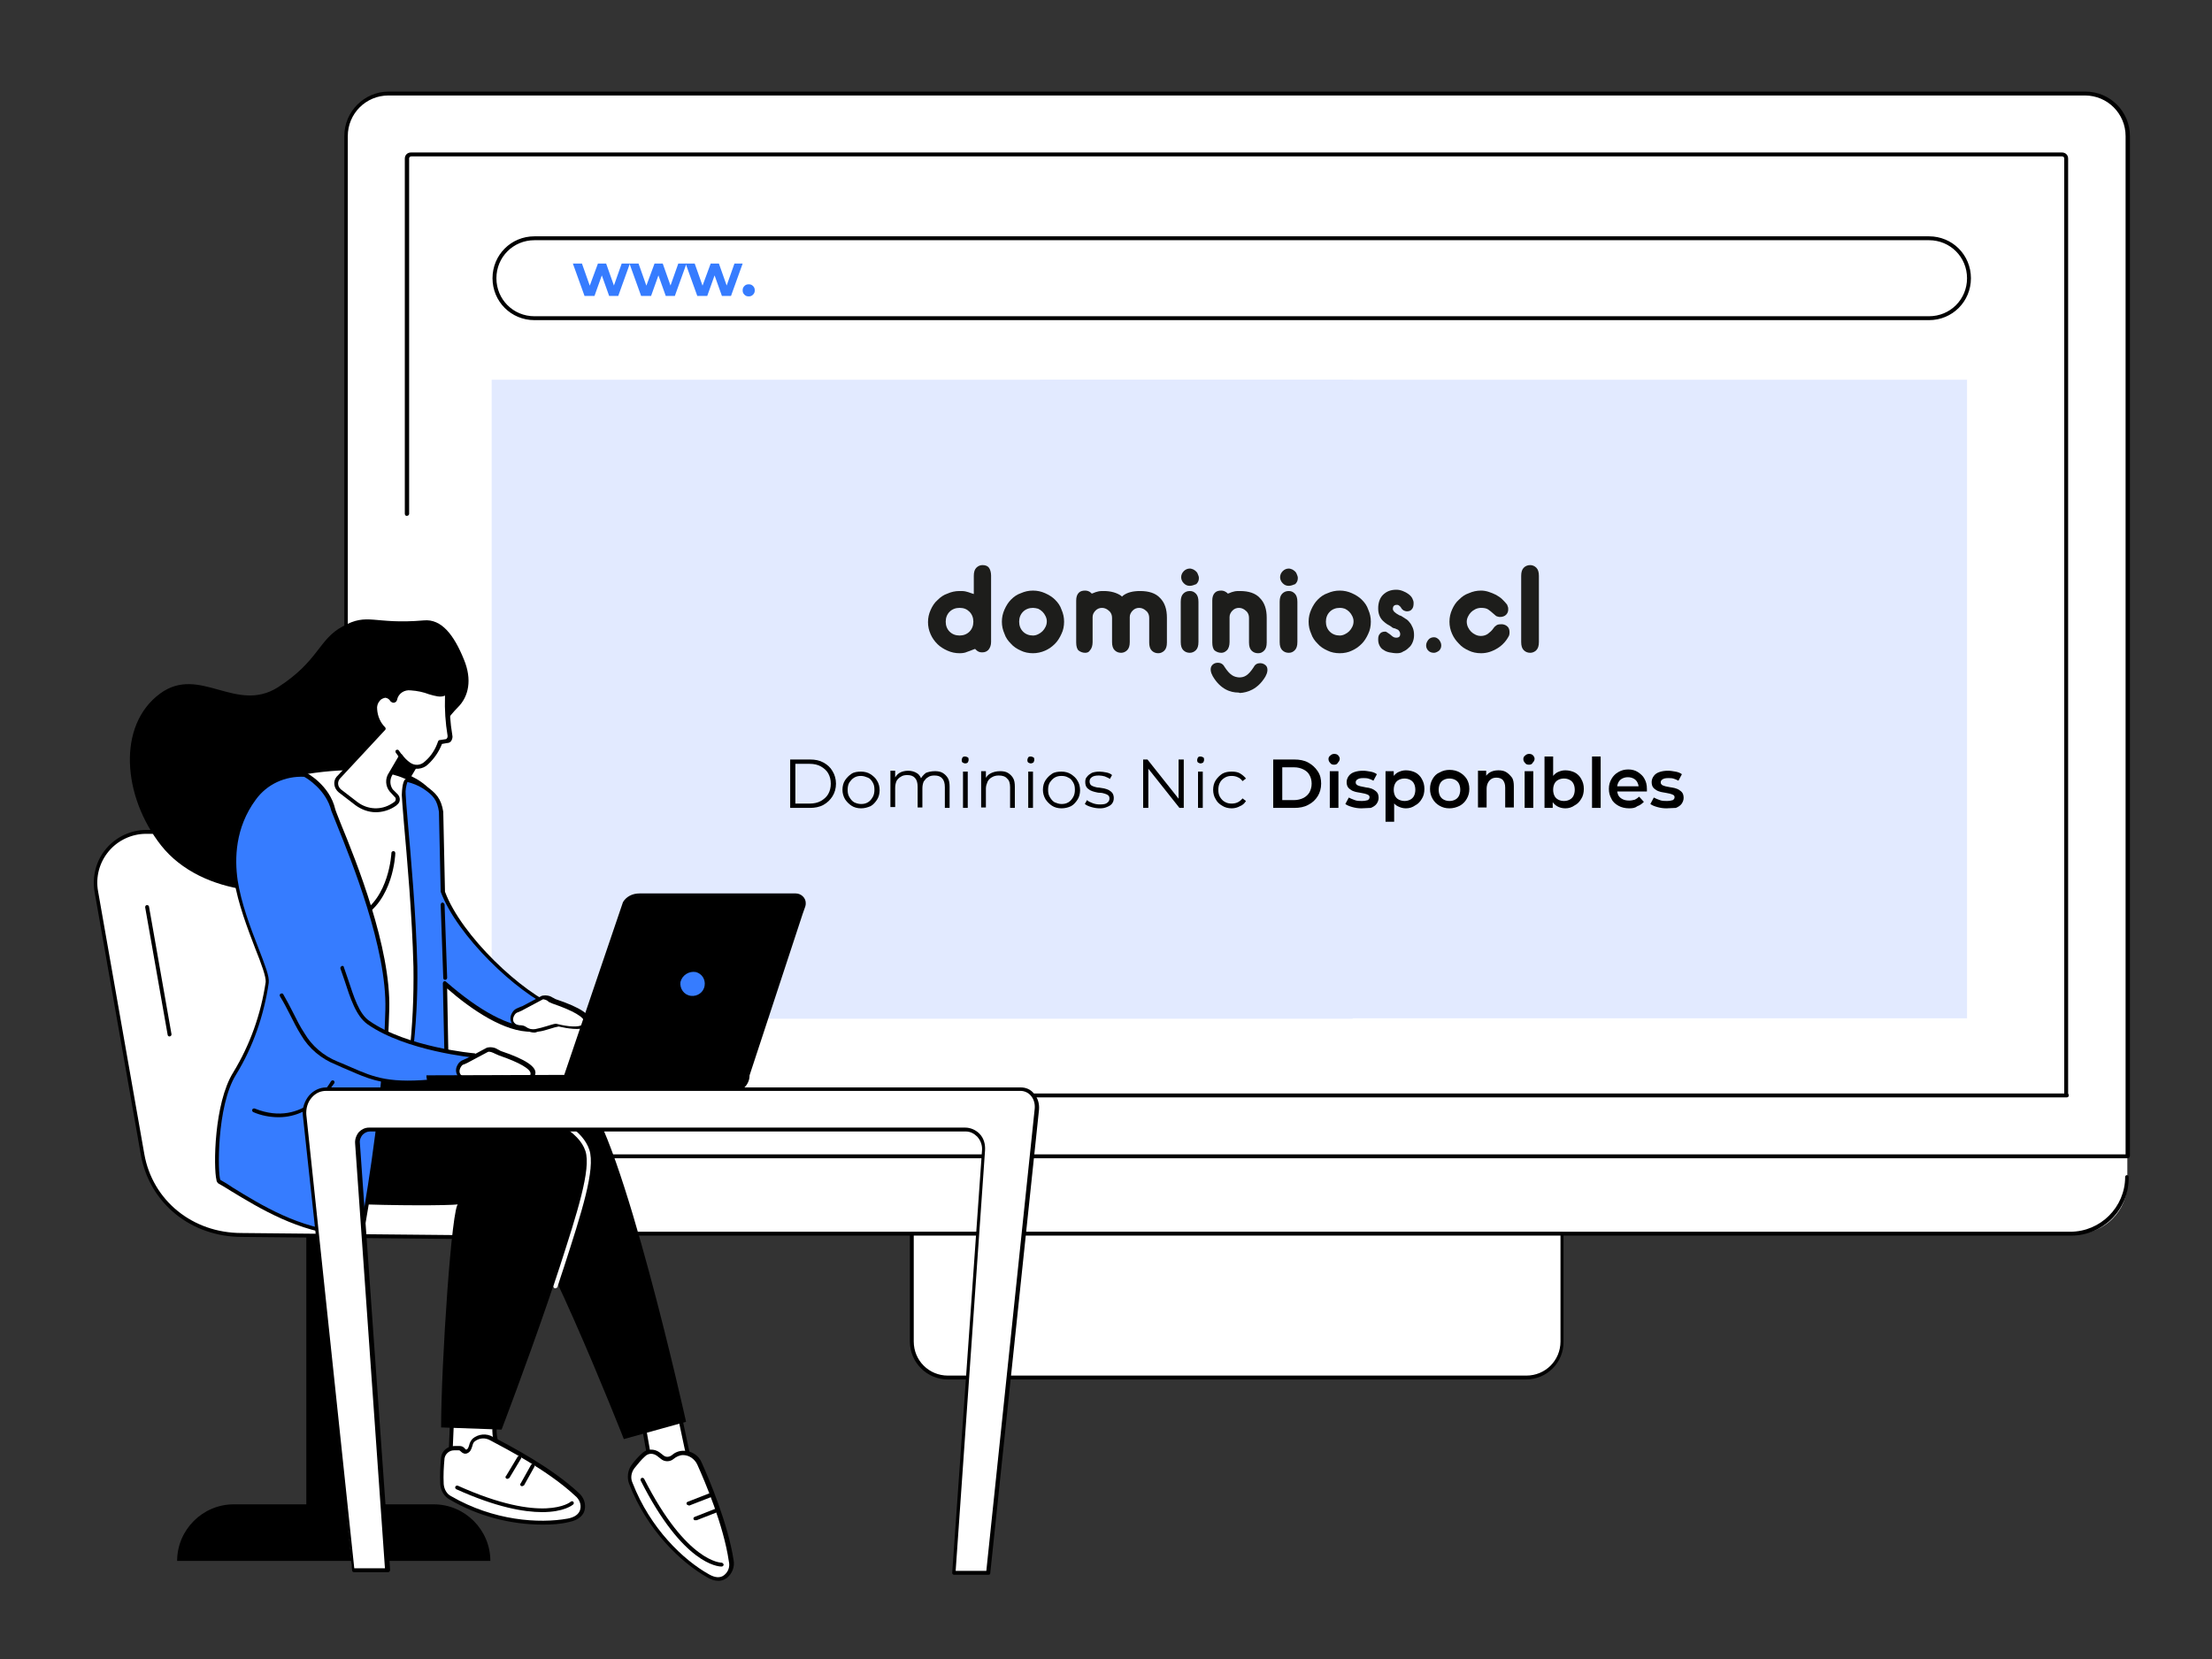
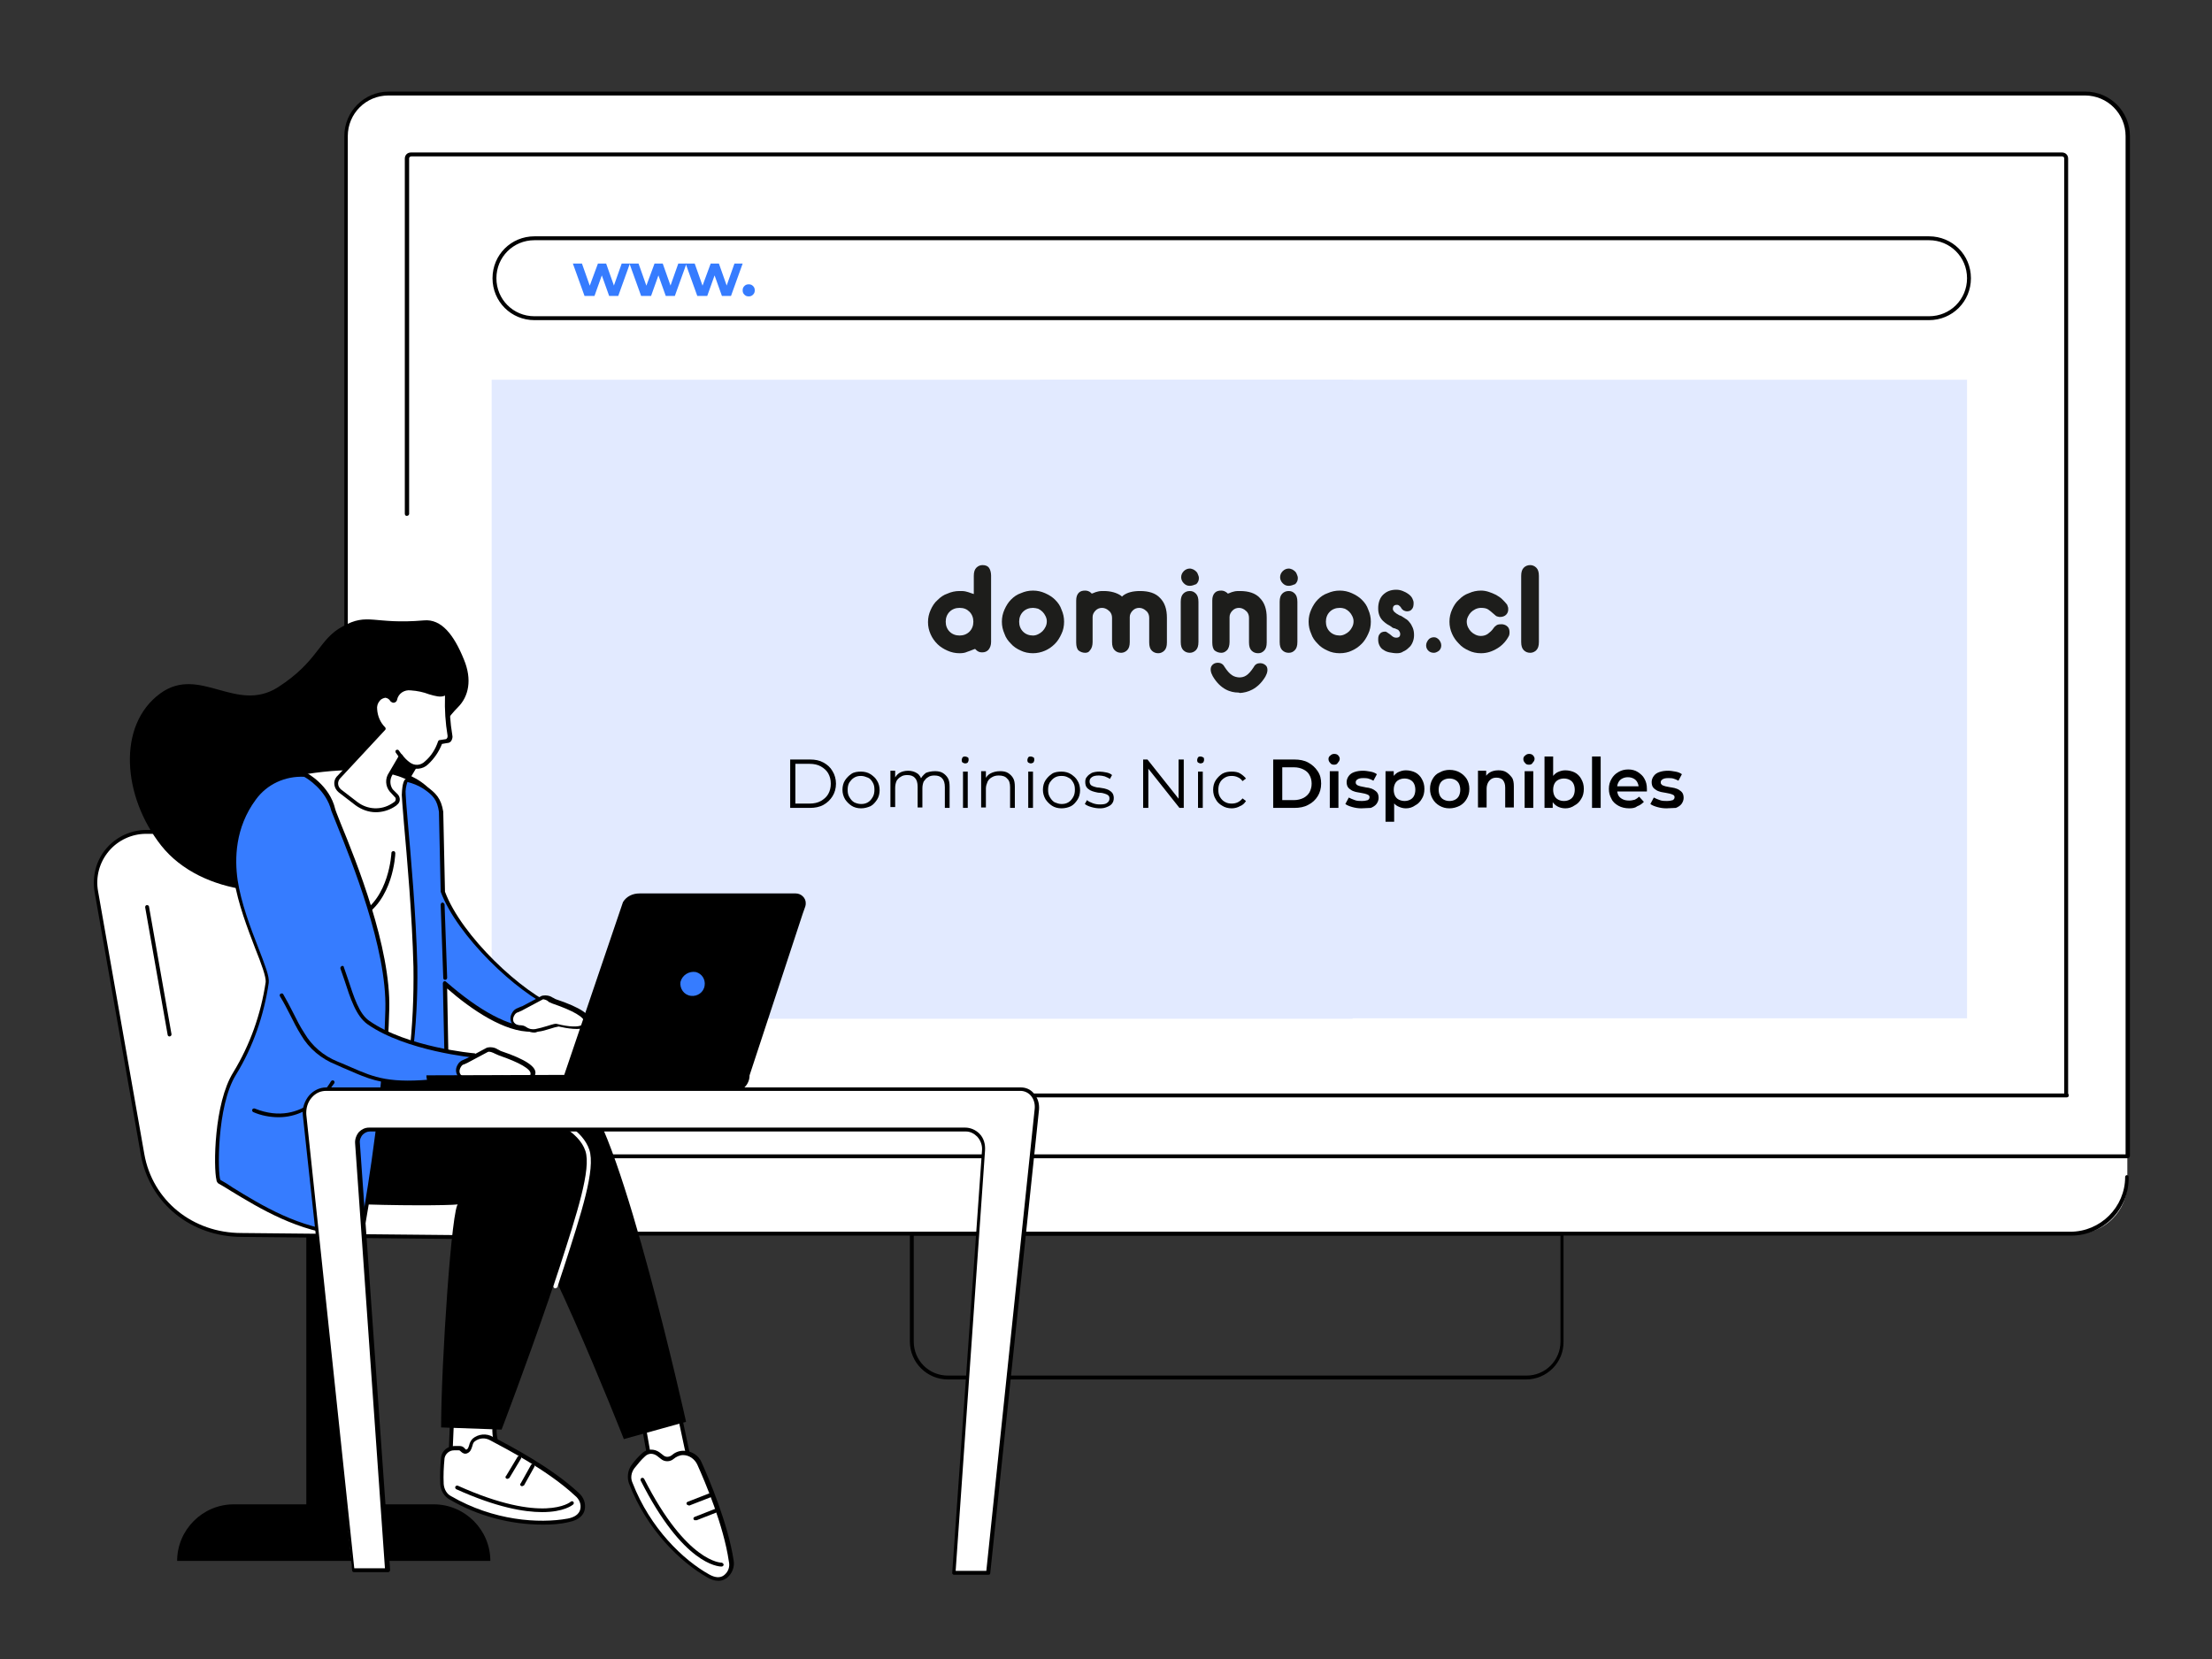
<svg xmlns="http://www.w3.org/2000/svg" xmlns:xlink="http://www.w3.org/1999/xlink" version="1.1" id="Capa_1" x="0px" y="0px" viewBox="0 0 512 384" style="enable-background:new 0 0 512 384;" xml:space="preserve">
  <rect x="0" y="0" width="512" height="384" fill="#333333" stroke="none" />
  <style type="text/css">
	.st0{fill:#FFFFFF;}
	.st1{fill:#E2EAFF;}
	.st2{enable-background:new    ;}
	.st3{fill:#367CFF;}
	.st4{fill:#1D1D1B;}
</style>
  <g id="Grupo_6056" transform="translate(0 0.003)">
    <g id="Grupo_6053" transform="translate(0 -0.003)">
      <g>
        <g id="Grupo_6052">
          <path id="Trazado_5986" class="st0" d="M480.5,285.6H92.1c-6.6,0-12-5.4-12-12c0,0,0,0,0,0V31.5c0-5.4,4.4-9.8,9.8-9.8l0,0      h392.7c5.4,0,9.8,4.4,9.8,9.8v0v242.1C492.5,280.3,487.1,285.6,480.5,285.6L480.5,285.6" />
          <path id="Trazado_5987" d="M492.5,268.1H80.1c-0.2,0-0.4-0.2-0.4-0.4l0,0V31.5c0-5.7,4.6-10.3,10.3-10.3h392.7      c5.7,0,10.3,4.6,10.3,10.3v236.1C492.9,267.9,492.7,268.1,492.5,268.1 M80.5,267.2H492V31.5c0-5.2-4.2-9.4-9.4-9.4H89.9      c-5.2,0-9.4,4.2-9.4,9.4V267.2z" />
          <path id="Trazado_5988" d="M94.1,119.4c-0.2,0-0.4-0.2-0.4-0.5V36.7c0-0.8,0.6-1.4,1.4-1.4c0,0,0,0,0,0h382.2      c0.8,0,1.4,0.6,1.4,1.4v0v216.6c-0.4,0.4-0.9,0.4-0.9,0V36.7c0-0.3-0.2-0.5-0.5-0.5l0,0H95.2c-0.3,0-0.5,0.2-0.5,0.5v0V119      C94.6,119.3,94.4,119.4,94.1,119.4C94.2,119.4,94.2,119.4,94.1,119.4" />
          <path id="Trazado_5989" d="M478.4,254H201.3c-0.2,0-0.4-0.2-0.5-0.4c0-0.2,0.2-0.5,0.4-0.5c0,0,0,0,0,0h277.4      C479.1,253.5,478.8,254,478.4,254" />
          <path id="Trazado_5990" d="M479.4,286H93.2c-7.5,0-13.6-6.1-13.6-13.6c0-0.2,0.2-0.4,0.4-0.4c0.2,0,0.4,0.2,0.4,0.4      c0,7,5.7,12.7,12.7,12.7h386.1c7,0,12.7-5.7,12.7-12.7c0-0.2,0.2-0.4,0.4-0.4c0.2,0,0.4,0.2,0.4,0.4      C492.9,279.9,486.8,286,479.4,286" />
-           <path id="Trazado_5991" class="st0" d="M353.2,318.8H219.4c-4.6,0-8.3-3.7-8.3-8.3v-24.9h150.5v24.9      C361.6,315.1,357.8,318.8,353.2,318.8" />
          <path id="Trazado_5992" d="M353.2,319.3H219.4c-4.8,0-8.8-3.9-8.8-8.8v-24.9c0-0.2,0.2-0.4,0.4-0.4l0,0h150.5      c0.2,0,0.4,0.2,0.4,0.4c0,0,0,0,0,0v24.9C362,315.3,358.1,319.3,353.2,319.3 M211.5,286v24.5c0,4.4,3.5,7.9,7.9,7.9h133.9      c4.4,0,7.9-3.5,7.9-7.9V286H211.5z" />
          <rect id="Rectángulo_2257" x="240.7" y="87.9" class="st1" width="214.6" height="147.8" />
          <rect id="Rectángulo_2258" x="113.8" y="87.9" class="st1" width="199.3" height="147.9" />
          <path id="Trazado_5993" class="st0" d="M446.6,73.7H123.7c-5.1,0.1-9.3-4-9.4-9.1c-0.1-5.1,4-9.3,9.1-9.4c0.1,0,0.3,0,0.4,0      h322.8c5.1,0.1,9.2,4.3,9.1,9.4C455.5,69.6,451.5,73.6,446.6,73.7" />
          <path id="Trazado_5994" d="M446.5,74.1H123.7c-5.4,0-9.7-4.3-9.7-9.7c0-5.4,4.3-9.7,9.7-9.7c0,0,0,0,0,0h322.8      c5.4,0,9.7,4.3,9.7,9.7C456.2,69.8,451.9,74.1,446.5,74.1C446.6,74.1,446.6,74.1,446.5,74.1 M123.7,55.6c-4.9,0-8.8,3.9-8.8,8.8      s3.9,8.8,8.8,8.8h322.8c4.9,0,8.8-3.9,8.8-8.8s-3.9-8.8-8.8-8.8l0,0H123.7z" />
        </g>
      </g>
    </g>
    <g class="st2">
      <path class="st3" d="M135.3,68.5l-2.7-7.5h2.1l2.3,6.5h-1l2.4-6.5h1.9l2.3,6.5h-1l2.3-6.5h1.9l-2.7,7.5h-2.1l-2-5.6h0.6l-2,5.6    H135.3z" />
      <path class="st3" d="M148.4,68.5l-2.7-7.5h2.1l2.3,6.5h-1l2.4-6.5h1.9l2.3,6.5h-1l2.3-6.5h1.9l-2.7,7.5h-2.1l-2-5.6h0.6l-2,5.6    H148.4z" />
      <path class="st3" d="M161.4,68.5l-2.7-7.5h2.1l2.3,6.5h-1l2.4-6.5h1.9l2.3,6.5h-1l2.3-6.5h1.9l-2.7,7.5h-2.1l-2-5.6h0.6l-2,5.6    H161.4z" />
      <path class="st3" d="M173.3,68.6c-0.4,0-0.7-0.1-1-0.4s-0.4-0.6-0.4-1c0-0.4,0.1-0.7,0.4-1c0.3-0.3,0.6-0.4,1-0.4    c0.4,0,0.7,0.1,1,0.4c0.3,0.3,0.4,0.6,0.4,1c0,0.4-0.1,0.7-0.4,1C174,68.5,173.7,68.6,173.3,68.6z" />
    </g>
    <g id="Grupo_6055" transform="translate(0 -0.003)">
      <g>
        <defs>
          <rect id="SVGID_1_" x="21.6" y="21.2" width="471.3" height="302.7" />
        </defs>
        <clipPath id="SVGID_00000084501926565328726150000007895333376644624797_">
          <use xlink:href="#SVGID_1_" style="overflow:visible;" />
        </clipPath>
      </g>
    </g>
  </g>
  <g id="Grupo_6054">
    <path id="Trazado_5995" class="st0" d="M118.5,286.5L56,285.9c-11.3,0-21-7.4-23-18.6l-10.7-60.8c-1.2-6.4,3.1-12.5,9.5-13.7   c0.7-0.1,1.4-0.2,2-0.2h40.8L118.5,286.5z" />
    <path id="Trazado_5996" d="M118.5,286.9L118.5,286.9L56,286.3c-11.8,0-21.4-7.8-23.4-19l-10.7-60.8c-0.6-3.6,0.3-7.3,2.7-10.1   c2.3-2.7,5.7-4.3,9.3-4.3h40.8c0.2,0,0.3,0.1,0.4,0.3l43.9,93.9c0.1,0.2,0,0.5-0.2,0.6C118.7,286.9,118.6,286.9,118.5,286.9    M33.8,193c-3.3,0-6.5,1.5-8.6,4c-2.2,2.6-3.1,6-2.5,9.3l10.7,60.8c1.9,10.8,11.2,18.3,22.5,18.3l61.9,0.6l-43.5-93L33.8,193z" />
    <path id="Trazado_5997" d="M81.2,360.8H70.9v-75l10.3,0.4V360.8z" />
    <path id="Trazado_5998" d="M100.4,348.2H54.1c-7.2,0-13.1,5.9-13.1,13.1l0,0h72.5C113.5,354.1,107.6,348.2,100.4,348.2   C100.4,348.2,100.4,348.2,100.4,348.2" />
    <path id="Trazado_5999" d="M39.2,239.9c-0.2,0-0.4-0.2-0.4-0.4l-5.2-29.5c0-0.2,0.1-0.5,0.4-0.5c0.2,0,0.5,0.1,0.5,0.4l5.2,29.5   C39.7,239.7,39.5,239.9,39.2,239.9C39.3,240,39.2,240,39.2,239.9" />
    <path id="Trazado_6000" d="M98.1,143.6c4.1-0.4,7,3.4,9.3,9.1c1.9,4.6,1.1,8.5-1.4,11c-8.2,8.2-17.1,31.9-29.3,39.2   c-9.7,5.8-30,4.7-39.4-7.2c-8.9-11.3-10.3-27.8-0.2-35.2c9.1-6.6,17.5,4.7,27.2-1.4c9.5-6.1,9.4-11.1,15-14.1   C85.2,141.7,86.4,144.6,98.1,143.6" />
    <path id="Trazado_6001" class="st0" d="M156.7,324.2c-0.1,0.4,4.1,19.5,4.1,19.5l-9.6-1.6l-2.9-16.2L156.7,324.2z" />
    <path id="Trazado_6002" d="M160.8,344.2C160.7,344.2,160.7,344.2,160.8,344.2l-9.7-1.6c-0.2,0-0.3-0.2-0.4-0.4l-2.9-16.2   c0-0.2,0.1-0.5,0.4-0.5l8.4-1.7c0.2,0,0.5,0.1,0.5,0.3c0,0,0,0.1,0,0.1c0.1,0.8,2.5,12,4.1,19.4   C161.3,343.9,161.1,344.1,160.8,344.2C160.8,344.2,160.8,344.2,160.8,344.2 M151.5,341.7l8.7,1.5c-2.9-13.1-3.7-17.2-3.9-18.4   l-7.5,1.5L151.5,341.7z" />
    <path id="Trazado_6003" class="st0" d="M155.6,337.4c0.7-0.6,1.6-1,2.5-1c1.6,0,3.1,0.9,3.8,2.4c1.7,3.7,6.1,14,7.3,22.5   c0.4,3-1.8,5.4-5.3,3.5c-5.8-3.2-13.7-10.6-17.9-21.4c-0.5-1.2-0.3-2.7,0.5-3.7c0.7-1,1.6-2,2.5-2.9c1-0.9,2.4-0.9,3.4-0.1l0.9,0.7   C154,338,155,338,155.6,337.4" />
    <path id="Trazado_6004" d="M166.3,365.9c-0.9,0-1.8-0.3-2.6-0.8c-6-3.4-13.9-10.8-18.1-21.7c-0.5-1.4-0.3-3,0.5-4.2   c0.8-1.1,1.6-2,2.6-2.9c1.1-1,2.8-1,4-0.1l0.9,0.7c0.5,0.4,1.2,0.4,1.8,0c0.8-0.7,1.7-1.1,2.8-1.1c1.8,0,3.5,1,4.2,2.7   c1.8,4,6.1,14.2,7.4,22.6c0.3,1.5-0.3,3.1-1.5,4.1C167.6,365.7,167,365.9,166.3,365.9 M150.7,336.5c-0.5,0-1,0.2-1.4,0.6   c-0.9,0.8-1.7,1.8-2.5,2.8c-0.7,1-0.9,2.2-0.4,3.3c4.1,10.6,11.8,17.9,17.7,21.2c1.4,0.8,2.6,0.9,3.5,0.2c1-0.8,1.4-2,1.1-3.2   c-1.2-8.3-5.5-18.4-7.3-22.4c-0.6-1.3-1.9-2.2-3.3-2.2c-0.8,0-1.6,0.4-2.2,0.9c-0.8,0.7-2.1,0.7-2.9,0l-0.9-0.7   C151.7,336.7,151.2,336.5,150.7,336.5" />
    <path id="Trazado_6005" d="M167,362.6c-0.8,0-8.9-0.5-18.7-19.9c-0.1-0.2,0-0.5,0.2-0.6c0.2-0.1,0.5,0,0.6,0.2   c9.9,19.5,17.9,19.4,17.9,19.4c0.2,0,0.4,0.2,0.5,0.4c0,0,0,0,0,0C167.5,362.4,167.3,362.6,167,362.6L167,362.6" />
    <path id="Trazado_6006" d="M160.9,351.9c-0.2,0-0.4-0.2-0.4-0.4c0-0.2,0.1-0.3,0.3-0.4l4.6-1.8c0.2-0.1,0.5,0,0.6,0.2   c0.1,0.2,0,0.5-0.2,0.6c0,0,0,0,0,0l-4.6,1.8C161,351.8,160.9,351.9,160.9,351.9" />
    <path id="Trazado_6007" d="M159.3,348.4c-0.2,0-0.4-0.2-0.4-0.4c0-0.2,0.1-0.3,0.3-0.4l5.4-2.1c0.2-0.1,0.5,0,0.6,0.3   c0.1,0.2,0,0.5-0.3,0.6l-5.4,2.1C159.4,348.4,159.3,348.4,159.3,348.4" />
    <path id="Trazado_6008" class="st0" d="M115.6,324.1c-0.5,2-0.8,4.1-1,6.2c-0.7,6.3,6.4,12.2,6.4,12.2l-16.7-2.3l0.6-14.6   L115.6,324.1z" />
    <path id="Trazado_6009" d="M120.9,342.9C120.9,342.9,120.9,342.9,120.9,342.9l-16.8-2.3c-0.2,0-0.4-0.2-0.4-0.5l0.6-14.6   c0-0.2,0.2-0.4,0.4-0.4l10.8-1.5c0.2,0,0.5,0.1,0.5,0.4c0,0.1,0,0.2,0,0.2c-0.5,2-0.8,4-1,6.1c-0.7,6,6.1,11.7,6.2,11.8   c0.2,0.2,0.2,0.4,0.1,0.6C121.2,342.9,121.1,342.9,120.9,342.9 M104.6,339.8l14.9,2c-2-2-6-6.6-5.5-11.6c0.2-1.9,0.5-3.8,0.9-5.6   l-9.7,1.3L104.6,339.8z" />
    <path id="Trazado_6010" class="st0" d="M108.1,336c1-0.3,0.8-1.8,1.6-2.6c1.2-1,2.9-1.1,4.2-0.3c3.6,1.8,13.5,7.1,19.7,12.8   c2.2,2,2,5.4-2,6.1c-6.5,1.2-17.3,0.5-27.3-5.3c-1.2-0.7-1.9-1.9-2-3.2c-0.1-2,0-4,0.2-6.1c0.2-1.3,1.3-2.2,2.6-2.2h1.2   C107.2,335.2,107.2,336.3,108.1,336" />
    <path id="Trazado_6011" d="M125.7,352.9c-7.6,0-15.1-2-21.6-5.8c-1.3-0.7-2.1-2.1-2.2-3.6c-0.1-2.1,0-4.1,0.2-6.2   c0.2-1.5,1.5-2.6,3.1-2.6h0h1.2c0.5,0,0.9,0.2,1.2,0.6c0.2,0.2,0.3,0.3,0.4,0.2c0.3-0.1,0.4-0.4,0.6-1c0.1-0.5,0.4-1.1,0.8-1.5   c1.3-1.1,3.2-1.3,4.7-0.4c3.9,2,13.6,7.1,19.8,12.9c1.2,1,1.8,2.6,1.4,4.1c-0.2,0.8-1,2.2-3.6,2.7   C129.6,352.8,127.7,352.9,125.7,352.9 M105.1,335.7c-1.1,0-2,0.8-2.2,1.8c-0.2,2-0.3,4-0.2,6c0.1,1.2,0.7,2.3,1.7,2.8   c9.8,5.7,20.4,6.4,27,5.2c1.6-0.3,2.6-1,2.9-2.1c0.3-1.2-0.2-2.4-1.2-3.2c-6.1-5.7-15.8-10.8-19.6-12.8c-1.2-0.7-2.6-0.6-3.7,0.3   c-0.3,0.3-0.4,0.7-0.5,1.1c-0.2,0.6-0.4,1.3-1.2,1.6c-0.5,0.2-1,0-1.4-0.4c-0.2-0.2-0.3-0.3-0.5-0.3L105.1,335.7L105.1,335.7z" />
    <path id="Trazado_6012" d="M125.5,350c-4.2,0-10.6-1.1-19.9-5.3c-0.2-0.1-0.3-0.4-0.2-0.6c0.1-0.2,0.4-0.3,0.6-0.2   c19.8,8.9,26,3.8,26.1,3.7c0.2-0.2,0.5-0.1,0.6,0c0.2,0.2,0.1,0.5,0,0.6C132.5,348.4,130.5,350,125.5,350" />
    <path id="Trazado_6013" d="M120.8,344c-0.2,0-0.4-0.2-0.4-0.4c0-0.1,0-0.2,0.1-0.2l2.4-4.3c0.1-0.2,0.4-0.3,0.6-0.2   c0.2,0.1,0.3,0.4,0.2,0.6l0,0l-2.4,4.3C121.1,343.9,121,344,120.8,344" />
    <path id="Trazado_6014" d="M117.4,342.3c-0.2,0-0.4-0.2-0.4-0.4c0-0.1,0-0.2,0.1-0.2l2.7-4.5c0.1-0.2,0.4-0.3,0.6-0.2   c0.2,0.1,0.3,0.4,0.2,0.6l0,0l-2.7,4.5C117.7,342.2,117.6,342.3,117.4,342.3" />
    <path id="Trazado_6015" d="M70.2,250.4c0,0,58.6-2.5,65,3.4c8.7,8.1,23.6,75.3,23.6,75.3l-14.4,4c0,0-21.7-55.2-27.1-55.2   c-5.4,0-56.1-1.8-56.1-1.8L70.2,250.4z" />
    <path id="Trazado_6016" d="M58.7,248.6c0,0-7.7,22.7-1.6,26.8s50.5,3.8,49,3.3s-4,37.2-4,51.7l14,0.5c0,0,22.3-58.3,19.9-64.8   c-4.3-11.6-36.6-15.6-47.2-17.1C86.5,248.7,58.7,248.6,58.7,248.6" />
    <path id="Trazado_6017" class="st0" d="M128.5,298.2c-0.2,0-0.4-0.2-0.4-0.4c0,0,0-0.1,0-0.1c0.5-1.6,1-3.1,1.5-4.6   c3.9-12.1,7.3-22.5,5.9-26.7c-3-9-25.2-12.4-32.4-13.5c-0.2,0-0.4-0.3-0.4-0.5c0-0.2,0.3-0.4,0.5-0.4l0,0   c12.9,2,30.3,5.6,33.2,14.1c1.5,4.5-1.8,14.6-5.9,27.3c-0.5,1.5-1,3-1.5,4.6C128.9,298,128.7,298.2,128.5,298.2" />
    <path id="Trazado_6018" class="st0" d="M65.6,179.8c0,0,0.2-3.7-2.1,35.3c0,0,1.6,30.2,1.8,33.6s29.7,1.9,29.7,1.9   c3.5-15.3,3.1-32.9,0.7-51.6l5.1-0.5l0.4-11.8c-0.9-3.5-4.8-6-7.4-6.9C86.8,176.7,74.6,177.7,65.6,179.8" />
    <path id="Trazado_6019" d="M81.8,251.3c-0.5,0-1,0-1.5,0c-15.2-0.1-15.3-1.9-15.4-2.7c-0.2-3.4-1.8-33.3-1.8-33.6c0,0,0,0,0,0   c1-16.4,1.5-25.2,1.8-30c0.1-2.4,0.2-3.7,0.3-4.5c0-0.3,0-0.6,0.1-0.8c0,0,0,0,0-0.1v-0.1h0c0.1-0.4,0.2-0.5,0.5-0.4   c0.1,0,0.1,0,0.2,0c8.6-2,20.9-3.1,28.1,0.1c3,1.1,6.7,3.8,7.6,7.2c0,0,0,0.1,0,0.1l-0.4,11.8c0,0.2-0.2,0.4-0.4,0.4l-4.6,0.4   c2.7,20.7,2.4,37.5-0.7,51.3c0,0.2-0.2,0.3-0.4,0.3C95,251,88.6,251.3,81.8,251.3 M64,215c0.1,1,1.6,30.2,1.8,33.6   c0,0.2,0.5,1.7,14.5,1.8c6.4,0,12.9-0.2,14.4-0.3c3.1-13.8,3.3-30.5,0.6-51.2c0-0.2,0.1-0.5,0.4-0.5c0,0,0,0,0,0l4.7-0.4l0.3-11.3   c-0.8-3-4.3-5.5-7.1-6.5c-7-3.1-19.1-2-27.5-0.1C65.9,181.6,65.6,188.1,64,215" />
    <path id="Trazado_6020" d="M83.3,212.4c-0.2,0-0.4-0.2-0.4-0.4c0-0.2,0.1-0.3,0.2-0.4c7-3.7,7.5-14.1,7.5-14.2   c0-0.2,0.2-0.4,0.5-0.4c0.2,0,0.4,0.2,0.4,0.5l0,0c0,0.4-0.5,11-8,15C83.4,212.4,83.3,212.4,83.3,212.4" />
    <path id="Trazado_6021" class="st3" d="M70.6,179.2c-4.6-0.3-9,1.7-11.7,5.4c-3.9,5.5-5.4,12.3-4.2,19c1.5,9.7,7.5,20.7,7.2,23.7   c-1.1,7.5-3.6,14.6-7.5,21.1c-4.8,7.6-4.6,24.5-3.7,25c6.3,3.7,16.7,11.2,29.1,12.1c2.3,0.2,4.2-1,4.5-2.9c1.3-7.4,4.9-28.8,5.4-49   c0.5-17.4-12-43.9-12.5-46.2C75.9,182,70.6,179.2,70.6,179.2" />
    <path id="Trazado_6022" d="M80.3,286c-0.2,0-0.3,0-0.5,0c-10.7-0.8-19.7-6.3-26.3-10.3c-1.1-0.7-2.1-1.3-3-1.8   c-0.2-0.2-0.4-0.5-0.4-0.8c-0.7-2.8-0.6-17.7,3.9-24.9c3.9-6.4,6.4-13.5,7.5-20.9c0.1-1.2-1-4.2-2.4-7.7c-1.8-4.7-4-10.4-4.9-15.9   c-0.8-5.1-0.6-12.5,4.3-19.3c2.8-3.8,7.4-5.9,12.1-5.6c0.1,0,0.1,0,0.2,0c0.2,0.1,5.5,2.9,6.8,8.5c0.1,0.4,0.6,1.6,1.3,3.4   c3.5,8.5,11.6,28.6,11.2,42.9c-0.5,19.9-4,40.9-5.4,49C84.4,284.7,82.6,286,80.3,286 M51,273.1c0.9,0.5,1.9,1.1,2.9,1.8   c6.5,4,15.4,9.5,25.9,10.2c2.1,0.1,3.7-0.9,4-2.5c1.4-8.1,4.9-29,5.4-48.9c0.4-14.2-8-34.8-11.1-42.5c-0.8-1.9-1.2-3.1-1.4-3.5   c-1.2-4.9-5.7-7.6-6.3-7.9c-4.4-0.2-8.6,1.7-11.2,5.3c-4.8,6.5-4.9,13.7-4.2,18.6c0.8,5.3,3,11.1,4.8,15.7c1.5,3.9,2.6,6.6,2.4,8.1   c-1.1,7.5-3.6,14.8-7.6,21.3C50.1,256.1,50.4,271.8,51,273.1" />
    <path id="Trazado_6023" class="st3" d="M129.3,233.5c-8.2-3.2-22.8-16.5-26.7-27.1l-0.4-18.4c-0.4-2.9-1.5-4.1-3.9-5.7   c-1.2-0.8-2.5-1.3-3.9-1.6c0,0-0.7-0.4-0.8,3.4c-0.1,1.8,2.3,22.3,2.7,39.8c0.3,12.3-1.5,23-1.4,25.3c0,0.2,8.1,1.8,8.6,1.2   l0.1-0.2l-0.5-22.6c4.5,4,13.2,10.8,20.1,10.5L129.3,233.5z" />
    <path id="Trazado_6024" d="M102.6,250.8c-2.7-0.2-5.3-0.7-7.9-1.3c-0.2-0.1-0.3-0.2-0.4-0.4c0-1.6,0.2-3.2,0.4-4.8   c0.8-6.8,1.1-13.7,1-20.5c-0.3-12-1.5-25.3-2.2-33.2c-0.3-3.7-0.5-6-0.5-6.6c0.1-2.9,0.6-3.5,0.9-3.7c0.1-0.1,0.3-0.1,0.5-0.1   c1.4,0.3,2.8,0.9,4.1,1.7c2.4,1.6,3.6,2.9,4.1,6c0,0,0,0,0,0.1l0.4,18.4c3.8,10.2,17.9,23.5,26.4,26.8c0.2,0.1,0.3,0.3,0.3,0.6   c0,0.1-0.1,0.1-0.1,0.2l-6.2,4.7c-0.1,0.1-0.2,0.1-0.3,0.1c-6.2,0.2-14-5.1-19.6-10l0.4,21.6c0,0.1,0,0.1,0,0.2l-0.1,0.2   c0,0.1-0.1,0.1-0.1,0.2C103.4,250.8,103,250.9,102.6,250.8 M95.2,248.8c2.6,0.6,5.2,1,7.8,1.2l-0.5-22.4c0-0.2,0.2-0.5,0.4-0.5   c0.1,0,0.2,0,0.3,0.1c7.9,6.9,14.7,10.5,19.6,10.4l5.4-4.1c-8.7-3.8-22.4-16.9-26.2-27.1c0,0,0-0.1,0-0.1l-0.4-18.4   c-0.4-2.7-1.3-3.8-3.7-5.4c-1.1-0.7-2.4-1.2-3.6-1.5c-0.3,0.9-0.5,1.9-0.4,2.9c0,0.5,0.2,3,0.5,6.5c0.7,7.9,1.9,21.2,2.2,33.3   c0.1,6.9-0.3,13.8-1.1,20.6C95.4,246.4,95.2,247.9,95.2,248.8 M94.1,181" />
    <path id="Trazado_6025" class="st0" d="M118.8,234.8c0.2-0.5,0.6-0.8,1.1-1c0.3-0.1,0.7-0.3,1-0.5l4.5-2.4c0.8-0.4,2,0.5,2.9,0.8   c2.6,0.9,8.1,2.9,7.6,4.8c-0.5,2.1-5.2,1.1-6.8,0.7c-0.4-0.1-3.8,1.1-4.9,1.2c-0.9,0.1-1.8-0.1-2.6-0.7c-0.3-0.2-0.7-0.3-1.1-0.3   c-0.6,0-1.2-0.3-1.6-0.7l0,0c-0.4-0.5-0.5-1.3-0.2-1.9L118.8,234.8z" />
    <path id="Trazado_6026" d="M123.7,239c-0.7,0-1.4-0.2-2-0.6c-0.1-0.1-0.2-0.1-0.3-0.2c-0.3-0.1-0.6-0.2-0.9-0.2   c-0.8,0-1.5-0.3-1.9-0.9c-0.5-0.7-0.6-1.6-0.2-2.4l0.1-0.2c0.3-0.6,0.8-1,1.4-1.2c0.3-0.1,0.6-0.3,1-0.4l4.5-2.4   c0.8-0.2,1.8-0.1,2.5,0.4c0.3,0.1,0.5,0.3,0.8,0.4c5.7,1.9,8.3,3.7,7.9,5.3c-0.1,0.5-0.4,0.9-0.8,1.1c-1.5,0.9-4.7,0.3-6.5-0.1   c-0.6,0.1-1.3,0.3-1.9,0.5c-1,0.3-1.9,0.6-2.9,0.7C124,239,123.8,239,123.7,239 M125.8,231.3c-0.1,0-0.2,0-0.3,0.1l-4.5,2.4   c-0.3,0.2-0.7,0.3-1.1,0.5c-0.4,0.1-0.7,0.4-0.9,0.8l0,0l-0.1,0.2c-0.2,0.5-0.2,1,0.1,1.4c0.3,0.4,0.8,0.6,1.3,0.6   c0.5,0,0.9,0.1,1.3,0.3c0.1,0.1,0.2,0.1,0.3,0.2c0.6,0.4,1.3,0.5,2,0.4c0.9-0.2,1.8-0.4,2.7-0.7c1.6-0.5,2-0.6,2.3-0.5   c2.8,0.7,5,0.8,5.9,0.2c0.2-0.1,0.4-0.3,0.4-0.6c0.2-1.1-2.6-2.7-7.3-4.3c-0.3-0.1-0.6-0.3-0.9-0.4   C126.8,231.6,126.3,231.4,125.8,231.3 M118.8,234.8" />
    <path id="Trazado_6027" class="st3" d="M77.1,225.9c5.8,13.2,16.1,16.4,33.1,18.7l-1.8,5c-25.4,3.2-30.2-1.9-40.4-15.3L77.1,225.9z   " />
    <path id="Trazado_6028" d="M64.5,258.6c-2,0-4.1-0.4-5.9-1.2c-0.2-0.1-0.3-0.4-0.2-0.6c0.1-0.2,0.4-0.3,0.6-0.2   c11.5,4.6,17.5-6.1,17.6-6.3c0.1-0.2,0.4-0.3,0.6-0.2c0.2,0.1,0.3,0.4,0.2,0.6l0,0C77.2,250.8,72.8,258.6,64.5,258.6" />
    <path id="Trazado_6029" d="M103,226.8c-0.2,0-0.4-0.2-0.4-0.4l-0.6-17c0-0.2,0.2-0.5,0.4-0.5c0,0,0,0,0,0c0.2,0,0.4,0.2,0.5,0.4   c0,0,0,0,0,0l0.6,17C103.5,226.6,103.3,226.8,103,226.8C103,226.8,103,226.8,103,226.8L103,226.8" />
    <path id="Trazado_6030" d="M94.3,250.9c-6.2,0-9.3-1.3-13.4-3.1c-1-0.4-2.1-0.9-3.2-1.4c-3.3-1.3-6.2-3.7-8-6.8   c-1-1.6-1.8-3.2-2.6-4.8c-0.7-1.4-1.5-2.9-2.3-4.2c-0.1-0.2-0.1-0.5,0.2-0.6c0.2-0.1,0.5-0.1,0.6,0.2c0.8,1.4,1.6,2.9,2.3,4.3   c0.8,1.6,1.6,3.2,2.6,4.7c1.7,2.9,4.4,5.2,7.6,6.5c1.2,0.5,2.2,0.9,3.3,1.4c5.3,2.3,8.8,3.8,20,2.6c0.9-0.1,4.5-0.1,5.4,0   c0.2,0,0.4,0.2,0.4,0.5c0,0.2-0.2,0.4-0.5,0.4c-0.8,0-4.4-0.1-5.3,0C99,250.8,96.7,250.9,94.3,250.9" />
    <path id="Trazado_6031" d="M109.8,244.8L109.8,244.8c-0.2,0-15.8-1.5-24.7-7.7c-2.7-1.9-4-6-5.4-10.3c-0.3-0.9-0.6-1.7-0.9-2.6   c-0.1-0.2,0.1-0.5,0.3-0.6c0.2-0.1,0.5,0,0.5,0.3c0.3,0.9,0.6,1.7,0.9,2.6c1.4,4.2,2.6,8.2,5,9.8c8.7,6.1,24.1,7.5,24.3,7.5   c0.2,0,0.4,0.2,0.4,0.5C110.3,244.6,110.1,244.8,109.8,244.8" />
    <path id="Trazado_6032" class="st0" d="M106.2,246.9c0.2-0.5,0.6-0.8,1.1-1c0.3-0.1,0.7-0.3,1-0.5l4.5-2.4c0.8-0.4,2,0.5,2.9,0.8   c2.6,0.9,8.1,2.9,7.6,4.8c-0.5,2.1-5.2,1.1-6.8,0.7c-0.4-0.1-3.8,1.1-4.9,1.2c-0.9,0.1-1.8-0.1-2.6-0.7c-0.3-0.2-0.7-0.3-1.1-0.3   c-0.6,0-1.2-0.3-1.6-0.7l0,0c-0.4-0.5-0.5-1.3-0.2-1.9L106.2,246.9z" />
    <path id="Trazado_6033" d="M111.1,251c-0.7,0-1.4-0.2-2-0.6c-0.1-0.1-0.2-0.1-0.3-0.2c-0.3-0.1-0.6-0.2-0.9-0.2   c-0.8,0-1.5-0.3-1.9-0.9c-0.5-0.7-0.6-1.6-0.2-2.4l0.1-0.2l0,0c0.3-0.6,0.8-1,1.4-1.2c0.3-0.1,0.6-0.3,0.9-0.4l4.5-2.4   c0.8-0.2,1.8-0.1,2.5,0.4c0.3,0.1,0.5,0.3,0.8,0.4c5.7,1.9,8.3,3.7,7.9,5.3c-0.1,0.5-0.4,0.9-0.8,1.1c-1.5,0.9-4.7,0.3-6.5-0.1   c-0.6,0.1-1.3,0.3-1.9,0.5c-1,0.3-1.9,0.6-2.9,0.7C111.4,251,111.3,251,111.1,251 M106.6,247.1l-0.1,0.2c-0.2,0.5-0.2,1,0.1,1.4   c0.3,0.4,0.8,0.6,1.3,0.6c0.5,0,0.9,0.1,1.3,0.3c0.1,0.1,0.2,0.1,0.3,0.2c0.6,0.4,1.3,0.5,2,0.4c0.9-0.2,1.8-0.4,2.7-0.7   c1.6-0.5,2-0.6,2.3-0.5c2.8,0.7,5,0.8,5.9,0.2c0.2-0.1,0.4-0.3,0.4-0.6c0.2-1.1-2.6-2.7-7.3-4.3c-0.3-0.1-0.6-0.3-0.9-0.4   c-0.6-0.3-1.3-0.6-1.7-0.4l-4.5,2.4c-0.3,0.2-0.7,0.3-1.1,0.5C107.1,246.4,106.8,246.7,106.6,247.1" />
    <path id="Trazado_6034" class="st0" d="M103.2,171.6c0.6-0.1,1-0.6,0.9-1.2c0,0,0-0.1,0-0.1c-0.9-3.8-0.5-10.4-0.6-10.2   c-1.4,2-4.2-0.5-8.2-0.7c-1.7-0.2-3.3,0.9-3.7,2.5c-0.1,0.2-0.3,0.4-0.6,0.3c-0.1,0-0.2-0.1-0.3-0.2c-0.6-0.9-1.6-1.7-3.1-0.2   c-1.7,1.7-0.3,5.5,1.2,6.8c-0.4,0.4-6.1,6.6-10.5,11.3c-0.8,0.9-0.8,2.2,0.1,3c0.1,0.1,0.1,0.1,0.2,0.2l3.9,3   c2.4,1.9,5.8,2,8.4,0.3l0.6-0.4c0.6-0.4,0.7-1.1,0.4-1.6c0-0.1-0.1-0.1-0.1-0.2l-1.2-1.3c-0.8-1.1-0.9-2.6-0.2-3.8l2.4-4.1   c0.6,0.7,1.2,1.3,1.9,1.9c1.2,0.9,2.9,0.8,4-0.3c1.4-1.3,2.5-2.9,3.1-4.8L103.2,171.6z" />
    <path id="Trazado_6035" d="M87,188c-1.7,0-3.3-0.6-4.7-1.6l-3.9-3c-1.1-0.9-1.4-2.5-0.5-3.6c0.1-0.1,0.1-0.1,0.2-0.2   c3.9-4.2,8.9-9.5,10.2-10.9c-1.1-1.2-1.7-2.8-1.8-4.4c-0.1-1,0.2-1.9,0.9-2.7c0.5-0.6,1.3-1,2.1-1c0.7,0.1,1.3,0.6,1.7,1.2   c0.5-1.8,2.3-3,4.2-2.8c1.5,0.1,3,0.4,4.4,0.9c1.9,0.6,2.9,0.8,3.5,0c0.1-0.2,0.3-0.2,0.5-0.2c0.3,0.1,0.3,0.1,0.3,1.6   c-0.1,3,0.1,5.9,0.6,8.9c0.1,0.4,0,0.8-0.2,1.2c-0.2,0.4-0.6,0.6-1.1,0.6l-1.1,0.2c-0.7,1.8-1.8,3.4-3.2,4.7   c-1.2,1.2-3.2,1.4-4.6,0.4c-0.6-0.4-1.1-0.9-1.6-1.5l-2.1,3.6c-0.6,1-0.6,2.3,0.1,3.3l1.2,1.2c0.6,0.7,0.6,1.7-0.1,2.3   c-0.1,0.1-0.2,0.1-0.2,0.2l-0.6,0.4C89.9,187.6,88.4,188,87,188 M89.2,161.5c-0.5,0.1-1,0.3-1.3,0.7c-0.5,0.6-0.7,1.3-0.6,2   c0.1,1.5,0.7,3,1.8,4.1c0.2,0.2,0.2,0.4,0.1,0.6c0,0,0,0,0,0c-0.4,0.4-6,6.5-10.5,11.3c-0.6,0.7-0.6,1.7,0.1,2.4   c0,0,0.1,0.1,0.1,0.1l3.9,3c2.3,1.7,5.4,1.9,7.9,0.3l0.6-0.4c0.3-0.2,0.4-0.7,0.2-1c0,0-0.1-0.1-0.1-0.1l-1.2-1.3   c-1-1.2-1.1-3-0.2-4.3l2.4-4.1c0.1-0.2,0.4-0.3,0.6-0.2c0,0,0.1,0.1,0.1,0.1c0.5,0.7,1.1,1.3,1.8,1.8c1.1,0.8,2.5,0.7,3.5-0.3   c1.4-1.2,2.4-2.8,3-4.6c0.1-0.2,0.2-0.3,0.4-0.3l1.3-0.2c0.2,0,0.3-0.1,0.4-0.3c0.1-0.1,0.1-0.3,0.1-0.5c-0.5-3-0.7-6-0.6-9.1v-0.2   c-1,0.5-2.3,0.1-3.7-0.3c-1.3-0.5-2.7-0.8-4.2-0.9c-1.5-0.2-2.9,0.7-3.2,2.2c-0.1,0.5-0.7,0.8-1.1,0.6c-0.2-0.1-0.4-0.2-0.5-0.4   C90.1,161.9,89.8,161.6,89.2,161.5C89.3,161.5,89.3,161.5,89.2,161.5 M103.2,171.7" />
    <path id="Trazado_6036" class="st0" d="M92,174l0.8,1.1L92,174z" />
    <path id="Trazado_6037" d="M92.8,175.5c-0.1,0-0.3-0.1-0.4-0.2l-0.8-1.1c-0.1-0.2-0.1-0.5,0.1-0.6c0.2-0.1,0.5-0.1,0.6,0.1l0.8,1.1   c0.1,0.2,0.1,0.5-0.1,0.6C93,175.5,92.9,175.5,92.8,175.5" />
    <path id="Trazado_6038" d="M130.6,248.8l13.6-40c0.8-1.3,2.2-2,3.8-2h36.2c1.2,0,2.3,1,2.3,2.2c0,0.3,0,0.5-0.1,0.8   c-0.2,0.6-0.4,1.1-0.6,1.7l-12.3,37.4l0,0c0,2.2-1.8,3.9-4,4h-66.8c-2.2,0-4-1.8-4-4l0,0L130.6,248.8z" />
    <path id="Trazado_6039" class="st3" d="M157.5,227.3c-0.2,1.5,0.8,3,2.4,3.2c1.5,0.2,3-0.8,3.2-2.4c0.2-1.4-0.6-2.7-2-3.1   C159.5,224.7,157.9,225.7,157.5,227.3" />
    <path id="Trazado_6040" class="st0" d="M236.3,252.2H75.5c-2.9,0.1-5.2,2.6-5,5.5c0,0.2,0,0.3,0,0.5l11.1,105.3h8l-7-98.8   c-0.2-1.6,1-3,2.6-3.2c0.1,0,0.1,0,0.2,0h138c2.4,0.1,4.3,2.1,4.2,4.5c0,0.1,0,0.2,0,0.3l-6.9,97.8h8l11.3-107.4   c0.3-2.2-1.2-4.2-3.4-4.5C236.6,252.2,236.4,252.2,236.3,252.2" />
    <path id="Trazado_6041" d="M228.8,364.5h-8c-0.2,0-0.4-0.2-0.4-0.4c0,0,0,0,0,0l6.9-97.8c0.1-1.2-0.3-2.3-1.1-3.2   c-0.7-0.7-1.6-1.2-2.6-1.2h-138c-0.6,0-1.2,0.3-1.6,0.7c-0.5,0.5-0.8,1.3-0.7,2l7,98.8c0,0.2-0.2,0.5-0.4,0.5c0,0,0,0,0,0h-8   c-0.2,0-0.4-0.2-0.4-0.4L70.1,258.2c-0.2-1.7,0.4-3.4,1.5-4.7c1-1.1,2.4-1.8,3.9-1.8h160.8c1.2,0,2.3,0.5,3,1.4   c0.9,1,1.3,2.3,1.2,3.7l-11.3,107.4C229.2,364.4,229,364.5,228.8,364.5 M221.2,363.6h7.1l11.2-107c0.1-1.1-0.2-2.2-0.9-3   c-0.6-0.7-1.5-1.1-2.4-1.1H75.5c-1.3,0-2.4,0.5-3.3,1.5c-1,1.1-1.4,2.6-1.3,4L82,363h7.1l-6.9-98.3c-0.1-1,0.3-2,0.9-2.7   c0.6-0.6,1.4-1,2.3-1h138c1.2,0,2.4,0.5,3.3,1.4c1,1,1.4,2.4,1.3,3.9L221.2,363.6z" />
  </g>
  <g>
    <path d="M182.9,187v-11.2h4.6c1.2,0,2.2,0.2,3.1,0.7c0.9,0.5,1.6,1.1,2.1,2c0.5,0.8,0.8,1.8,0.8,2.9s-0.3,2.1-0.8,2.9   c-0.5,0.8-1.2,1.5-2.1,2c-0.9,0.5-2,0.7-3.1,0.7H182.9z M184.1,186h3.3c1,0,1.9-0.2,2.6-0.6c0.7-0.4,1.3-0.9,1.7-1.6   c0.4-0.7,0.6-1.5,0.6-2.4c0-0.9-0.2-1.7-0.6-2.4c-0.4-0.7-1-1.2-1.7-1.6c-0.7-0.4-1.6-0.6-2.6-0.6h-3.3V186z" />
    <path d="M199.3,187.1c-0.8,0-1.6-0.2-2.2-0.6c-0.6-0.4-1.1-0.9-1.5-1.5c-0.4-0.7-0.6-1.4-0.6-2.2c0-0.8,0.2-1.6,0.6-2.2   c0.4-0.6,0.9-1.1,1.5-1.5c0.6-0.4,1.4-0.5,2.2-0.5c0.8,0,1.6,0.2,2.2,0.6c0.6,0.4,1.2,0.9,1.5,1.5c0.4,0.6,0.6,1.4,0.6,2.2   c0,0.8-0.2,1.6-0.6,2.2c-0.4,0.6-0.9,1.2-1.5,1.5C200.8,186.9,200.1,187.1,199.3,187.1z M199.3,186.1c0.6,0,1.1-0.1,1.6-0.4   s0.8-0.7,1.1-1.2c0.3-0.5,0.4-1.1,0.4-1.7c0-0.7-0.1-1.2-0.4-1.7c-0.3-0.5-0.6-0.9-1.1-1.1s-1-0.4-1.6-0.4s-1.1,0.1-1.6,0.4   c-0.5,0.3-0.8,0.7-1.1,1.1c-0.3,0.5-0.4,1.1-0.4,1.7c0,0.7,0.1,1.2,0.4,1.7c0.3,0.5,0.6,0.9,1.1,1.2   C198.1,185.9,198.7,186.1,199.3,186.1z" />
    <path d="M216.4,178.5c0.7,0,1.3,0.1,1.8,0.4c0.5,0.3,0.9,0.7,1.2,1.2c0.3,0.5,0.4,1.2,0.4,2v4.9h-1.1v-4.8c0-0.9-0.2-1.6-0.6-2   c-0.4-0.5-1-0.7-1.8-0.7c-0.6,0-1.1,0.1-1.5,0.4c-0.4,0.2-0.7,0.6-1,1c-0.2,0.5-0.3,1-0.3,1.6v4.4h-1.1v-4.8c0-0.9-0.2-1.6-0.6-2   c-0.4-0.5-1-0.7-1.8-0.7c-0.6,0-1.1,0.1-1.5,0.4c-0.4,0.2-0.8,0.6-1,1c-0.2,0.5-0.3,1-0.3,1.6v4.4h-1.1v-8.4h1.1v2.3l-0.2-0.4   c0.3-0.6,0.7-1.1,1.2-1.4s1.2-0.5,2-0.5c0.8,0,1.5,0.2,2.1,0.6c0.6,0.4,0.9,1,1.1,1.8l-0.4-0.2c0.2-0.7,0.7-1.2,1.3-1.7   C214.8,178.7,215.5,178.5,216.4,178.5z" />
    <path d="M223.4,176.7c-0.2,0-0.4-0.1-0.6-0.2c-0.2-0.2-0.2-0.4-0.2-0.6c0-0.2,0.1-0.4,0.2-0.6c0.2-0.2,0.4-0.2,0.6-0.2   c0.2,0,0.4,0.1,0.6,0.2s0.2,0.3,0.2,0.6c0,0.2-0.1,0.4-0.2,0.6C223.9,176.6,223.7,176.7,223.4,176.7z M222.9,187v-8.4h1.1v8.4   H222.9z" />
    <path d="M231.5,178.5c0.7,0,1.3,0.1,1.8,0.4s0.9,0.7,1.2,1.2c0.3,0.5,0.4,1.2,0.4,2v4.9h-1.1v-4.8c0-0.9-0.2-1.6-0.7-2   c-0.4-0.5-1.1-0.7-1.9-0.7c-0.6,0-1.1,0.1-1.6,0.4c-0.4,0.2-0.8,0.6-1,1c-0.2,0.5-0.4,1-0.4,1.6v4.4h-1.1v-8.4h1.1v2.3l-0.2-0.4   c0.3-0.6,0.7-1.1,1.3-1.4C229.9,178.7,230.6,178.5,231.5,178.5z" />
    <path d="M238.6,176.7c-0.2,0-0.4-0.1-0.6-0.2c-0.2-0.2-0.2-0.4-0.2-0.6c0-0.2,0.1-0.4,0.2-0.6c0.2-0.2,0.4-0.2,0.6-0.2   c0.2,0,0.4,0.1,0.6,0.2s0.2,0.3,0.2,0.6c0,0.2-0.1,0.4-0.2,0.6C239,176.6,238.8,176.7,238.6,176.7z M238,187v-8.4h1.1v8.4H238z" />
    <path d="M245.7,187.1c-0.8,0-1.6-0.2-2.2-0.6c-0.6-0.4-1.1-0.9-1.5-1.5c-0.4-0.7-0.6-1.4-0.6-2.2c0-0.8,0.2-1.6,0.6-2.2   c0.4-0.6,0.9-1.1,1.5-1.5c0.6-0.4,1.4-0.5,2.2-0.5c0.8,0,1.6,0.2,2.2,0.6c0.6,0.4,1.2,0.9,1.5,1.5c0.4,0.6,0.6,1.4,0.6,2.2   c0,0.8-0.2,1.6-0.6,2.2c-0.4,0.6-0.9,1.2-1.5,1.5C247.3,186.9,246.5,187.1,245.7,187.1z M245.7,186.1c0.6,0,1.1-0.1,1.6-0.4   c0.5-0.3,0.8-0.7,1.1-1.2c0.3-0.5,0.4-1.1,0.4-1.7c0-0.7-0.1-1.2-0.4-1.7c-0.3-0.5-0.6-0.9-1.1-1.1c-0.5-0.3-1-0.4-1.6-0.4   c-0.6,0-1.1,0.1-1.6,0.4c-0.5,0.3-0.8,0.7-1.1,1.1c-0.3,0.5-0.4,1.1-0.4,1.7c0,0.7,0.1,1.2,0.4,1.7c0.3,0.5,0.6,0.9,1.1,1.2   C244.6,185.9,245.1,186.1,245.7,186.1z" />
    <path d="M254.6,187.1c-0.7,0-1.3-0.1-2-0.3s-1.1-0.4-1.5-0.7l0.5-0.9c0.3,0.3,0.8,0.5,1.3,0.7c0.5,0.2,1.1,0.3,1.7,0.3   c0.8,0,1.4-0.1,1.7-0.4c0.4-0.3,0.5-0.6,0.5-1c0-0.3-0.1-0.6-0.3-0.7c-0.2-0.2-0.5-0.3-0.8-0.4c-0.3-0.1-0.7-0.2-1.1-0.2   s-0.8-0.1-1.2-0.2c-0.4-0.1-0.7-0.2-1.1-0.4c-0.3-0.2-0.6-0.4-0.8-0.7c-0.2-0.3-0.3-0.7-0.3-1.2c0-0.5,0.1-0.9,0.4-1.2   c0.3-0.4,0.6-0.6,1.1-0.9c0.5-0.2,1.1-0.3,1.8-0.3c0.5,0,1.1,0.1,1.6,0.2c0.5,0.1,1,0.3,1.3,0.6l-0.5,0.9c-0.4-0.3-0.8-0.4-1.2-0.6   c-0.4-0.1-0.9-0.2-1.3-0.2c-0.8,0-1.3,0.1-1.7,0.4s-0.5,0.6-0.5,1c0,0.3,0.1,0.6,0.3,0.8s0.5,0.3,0.8,0.4c0.3,0.1,0.7,0.2,1.1,0.2   c0.4,0.1,0.8,0.1,1.2,0.2c0.4,0.1,0.7,0.2,1.1,0.4c0.3,0.2,0.6,0.4,0.8,0.7c0.2,0.3,0.3,0.7,0.3,1.1c0,0.5-0.1,0.9-0.4,1.3   c-0.3,0.4-0.7,0.6-1.2,0.8S255.3,187.1,254.6,187.1z" />
    <path d="M264.6,187v-11.2h1l7.7,9.7h-0.5v-9.7h1.2V187h-1l-7.7-9.7h0.5v9.7H264.6z" />
    <path d="M277.9,176.7c-0.2,0-0.4-0.1-0.6-0.2c-0.2-0.2-0.2-0.4-0.2-0.6c0-0.2,0.1-0.4,0.2-0.6c0.2-0.2,0.4-0.2,0.6-0.2   c0.2,0,0.4,0.1,0.6,0.2s0.2,0.3,0.2,0.6c0,0.2-0.1,0.4-0.2,0.6C278.3,176.6,278.1,176.7,277.9,176.7z M277.3,187v-8.4h1.1v8.4   H277.3z" />
    <path d="M285.1,187.1c-0.8,0-1.6-0.2-2.2-0.6c-0.7-0.4-1.2-0.9-1.5-1.5c-0.4-0.6-0.6-1.4-0.6-2.2c0-0.8,0.2-1.6,0.6-2.2   c0.4-0.6,0.9-1.1,1.5-1.5c0.7-0.4,1.4-0.5,2.2-0.5c0.7,0,1.4,0.1,1.9,0.4s1,0.7,1.4,1.2l-0.8,0.6c-0.3-0.4-0.6-0.7-1.1-0.9   c-0.4-0.2-0.9-0.3-1.4-0.3c-0.6,0-1.1,0.1-1.6,0.4c-0.5,0.3-0.9,0.7-1.1,1.1c-0.3,0.5-0.4,1.1-0.4,1.7c0,0.7,0.1,1.2,0.4,1.7   s0.7,0.9,1.1,1.1c0.5,0.3,1,0.4,1.6,0.4c0.5,0,1-0.1,1.4-0.3c0.4-0.2,0.8-0.5,1.1-0.9l0.8,0.6c-0.3,0.5-0.8,1-1.4,1.2   C286.5,186.9,285.8,187.1,285.1,187.1z" />
    <path d="M294.7,187v-11.2h4.9c1.2,0,2.3,0.2,3.2,0.7c0.9,0.5,1.6,1.1,2.2,2s0.8,1.8,0.8,2.9s-0.3,2.1-0.8,2.9   c-0.5,0.8-1.2,1.5-2.2,2c-0.9,0.5-2,0.7-3.2,0.7H294.7z M296.8,185.2h2.7c0.8,0,1.6-0.2,2.2-0.5c0.6-0.3,1.1-0.8,1.4-1.3   c0.3-0.6,0.5-1.2,0.5-2c0-0.8-0.2-1.5-0.5-2c-0.3-0.6-0.8-1-1.4-1.3s-1.3-0.5-2.2-0.5h-2.7V185.2z" />
    <path d="M308.8,177c-0.4,0-0.7-0.1-0.9-0.4c-0.2-0.2-0.4-0.5-0.4-0.9c0-0.3,0.1-0.6,0.4-0.8c0.2-0.2,0.5-0.4,0.9-0.4   s0.7,0.1,0.9,0.3s0.4,0.5,0.4,0.8c0,0.3-0.1,0.6-0.4,0.9C309.5,176.9,309.2,177,308.8,177z M307.8,187v-8.5h2v8.5H307.8z" />
    <path d="M315.1,187.1c-0.7,0-1.4-0.1-2.1-0.3c-0.7-0.2-1.2-0.4-1.6-0.7l0.8-1.5c0.4,0.2,0.8,0.4,1.4,0.6c0.5,0.2,1.1,0.2,1.6,0.2   c0.6,0,1.1-0.1,1.4-0.2c0.3-0.2,0.4-0.4,0.4-0.7c0-0.2-0.1-0.4-0.3-0.5c-0.2-0.1-0.4-0.2-0.8-0.3c-0.3-0.1-0.7-0.1-1-0.2   c-0.4-0.1-0.8-0.1-1.1-0.2s-0.7-0.2-1-0.4c-0.3-0.2-0.6-0.4-0.8-0.7c-0.2-0.3-0.3-0.7-0.3-1.2c0-0.5,0.2-1,0.5-1.4   c0.3-0.4,0.7-0.7,1.3-0.9c0.6-0.2,1.2-0.3,2-0.3c0.6,0,1.1,0.1,1.7,0.2c0.6,0.1,1.1,0.3,1.5,0.6l-0.8,1.5c-0.4-0.2-0.8-0.4-1.2-0.5   c-0.4-0.1-0.8-0.1-1.2-0.1c-0.6,0-1,0.1-1.3,0.3c-0.3,0.2-0.4,0.4-0.4,0.7c0,0.3,0.1,0.4,0.3,0.6c0.2,0.1,0.4,0.2,0.8,0.3   c0.3,0.1,0.7,0.1,1,0.2s0.8,0.1,1.1,0.2c0.4,0.1,0.7,0.2,1,0.4c0.3,0.2,0.6,0.4,0.8,0.7c0.2,0.3,0.3,0.7,0.3,1.2   c0,0.5-0.2,1-0.5,1.4c-0.3,0.4-0.8,0.7-1.3,0.9C316.5,187,315.9,187.1,315.1,187.1z" />
    <path d="M320.7,190.1v-11.6h1.9v2l-0.1,2.3l0.2,2.3v5.1H320.7z M325.4,187.1c-0.7,0-1.3-0.2-1.9-0.5c-0.6-0.3-1-0.8-1.3-1.4   c-0.3-0.7-0.5-1.5-0.5-2.5c0-1,0.2-1.8,0.5-2.5c0.3-0.6,0.8-1.1,1.3-1.4c0.6-0.3,1.2-0.5,1.9-0.5c0.8,0,1.6,0.2,2.2,0.5   s1.2,0.9,1.5,1.5c0.4,0.7,0.6,1.4,0.6,2.3c0,0.9-0.2,1.7-0.6,2.3c-0.4,0.7-0.9,1.2-1.5,1.5C326.9,186.9,326.2,187.1,325.4,187.1z    M325.1,185.4c0.5,0,0.9-0.1,1.3-0.3s0.7-0.5,0.9-0.9s0.3-0.9,0.3-1.4c0-0.5-0.1-1-0.3-1.4s-0.5-0.7-0.9-0.9   c-0.4-0.2-0.8-0.3-1.3-0.3c-0.5,0-0.9,0.1-1.3,0.3c-0.4,0.2-0.7,0.5-0.9,0.9s-0.3,0.9-0.3,1.4c0,0.5,0.1,1,0.3,1.4s0.5,0.7,0.9,0.9   S324.7,185.4,325.1,185.4z" />
    <path d="M335.5,187.1c-0.9,0-1.6-0.2-2.3-0.6c-0.7-0.4-1.2-0.9-1.6-1.6c-0.4-0.7-0.6-1.4-0.6-2.3c0-0.9,0.2-1.6,0.6-2.3   c0.4-0.7,0.9-1.2,1.6-1.5c0.7-0.4,1.5-0.6,2.3-0.6c0.9,0,1.7,0.2,2.4,0.6c0.7,0.4,1.2,0.9,1.6,1.5c0.4,0.7,0.6,1.4,0.6,2.3   c0,0.9-0.2,1.6-0.6,2.3c-0.4,0.7-0.9,1.2-1.6,1.6C337.1,186.9,336.3,187.1,335.5,187.1z M335.5,185.4c0.5,0,0.9-0.1,1.3-0.3   c0.4-0.2,0.7-0.5,0.9-0.9s0.3-0.9,0.3-1.4c0-0.5-0.1-1-0.3-1.4s-0.5-0.7-0.9-0.9c-0.4-0.2-0.8-0.3-1.3-0.3c-0.5,0-0.9,0.1-1.3,0.3   c-0.4,0.2-0.7,0.5-0.9,0.9c-0.2,0.4-0.3,0.9-0.3,1.4c0,0.5,0.1,1,0.3,1.4c0.2,0.4,0.5,0.7,0.9,0.9   C334.6,185.3,335,185.4,335.5,185.4z" />
    <path d="M346.8,178.3c0.7,0,1.3,0.1,1.8,0.4c0.5,0.3,0.9,0.7,1.3,1.2s0.5,1.3,0.5,2.1v4.9h-2v-4.6c0-0.8-0.2-1.3-0.5-1.7   s-0.9-0.6-1.5-0.6c-0.5,0-0.9,0.1-1.2,0.3s-0.6,0.5-0.8,0.9c-0.2,0.4-0.3,0.9-0.3,1.4v4.3h-2v-8.5h1.9v2.3l-0.3-0.7   c0.3-0.5,0.7-1,1.3-1.3C345.4,178.5,346,178.3,346.8,178.3z" />
    <path d="M353.9,177c-0.4,0-0.7-0.1-0.9-0.4c-0.2-0.2-0.4-0.5-0.4-0.9c0-0.3,0.1-0.6,0.4-0.8c0.2-0.2,0.5-0.4,0.9-0.4   s0.7,0.1,0.9,0.3s0.4,0.5,0.4,0.8c0,0.3-0.1,0.6-0.4,0.9C354.6,176.9,354.3,177,353.9,177z M352.9,187v-8.5h2v8.5H352.9z" />
    <path d="M357.5,187v-11.9h2v5.3l-0.2,2.3l0.1,2.3v2H357.5z M362.3,187.1c-0.7,0-1.4-0.2-1.9-0.5s-1-0.8-1.3-1.4   c-0.3-0.7-0.5-1.5-0.5-2.5c0-1,0.2-1.8,0.5-2.5c0.3-0.6,0.8-1.1,1.3-1.4c0.6-0.3,1.2-0.5,1.9-0.5c0.8,0,1.6,0.2,2.2,0.5   s1.2,0.9,1.5,1.5c0.4,0.7,0.6,1.4,0.6,2.3c0,0.9-0.2,1.7-0.6,2.3c-0.4,0.7-0.9,1.2-1.5,1.5C363.8,186.9,363.1,187.1,362.3,187.1z    M362,185.4c0.5,0,0.9-0.1,1.3-0.3c0.4-0.2,0.7-0.5,0.9-0.9s0.3-0.9,0.3-1.4c0-0.5-0.1-1-0.3-1.4s-0.5-0.7-0.9-0.9   c-0.4-0.2-0.8-0.3-1.3-0.3c-0.5,0-0.9,0.1-1.3,0.3c-0.4,0.2-0.7,0.5-0.9,0.9s-0.3,0.9-0.3,1.4c0,0.5,0.1,1,0.3,1.4s0.5,0.7,0.9,0.9   C361.1,185.3,361.5,185.4,362,185.4z" />
    <path d="M368.5,187v-11.9h2V187H368.5z" />
    <path d="M377.1,187.1c-0.9,0-1.8-0.2-2.5-0.6c-0.7-0.4-1.3-0.9-1.6-1.6c-0.4-0.7-0.6-1.4-0.6-2.3s0.2-1.6,0.6-2.3   c0.4-0.7,0.9-1.2,1.6-1.6c0.7-0.4,1.4-0.6,2.3-0.6c0.8,0,1.6,0.2,2.2,0.6s1.2,0.9,1.5,1.5c0.4,0.7,0.6,1.4,0.6,2.4   c0,0.1,0,0.2,0,0.3c0,0.1,0,0.2,0,0.3H374V182h6.1l-0.8,0.4c0-0.5-0.1-0.9-0.3-1.3c-0.2-0.4-0.5-0.7-0.9-0.9   c-0.4-0.2-0.8-0.3-1.3-0.3c-0.5,0-0.9,0.1-1.3,0.3c-0.4,0.2-0.7,0.5-0.9,0.9c-0.2,0.4-0.3,0.8-0.3,1.3v0.3c0,0.5,0.1,1,0.3,1.4   c0.2,0.4,0.6,0.7,1,0.9c0.4,0.2,0.9,0.3,1.5,0.3c0.5,0,0.9-0.1,1.3-0.2c0.4-0.2,0.7-0.4,1-0.7l1.1,1.2c-0.4,0.4-0.9,0.8-1.5,1   C378.5,187,377.9,187.1,377.1,187.1z" />
    <path d="M385.7,187.1c-0.7,0-1.4-0.1-2.1-0.3s-1.2-0.4-1.6-0.7l0.8-1.5c0.4,0.2,0.8,0.4,1.4,0.6c0.5,0.2,1.1,0.2,1.6,0.2   c0.6,0,1.1-0.1,1.4-0.2c0.3-0.2,0.4-0.4,0.4-0.7c0-0.2-0.1-0.4-0.3-0.5c-0.2-0.1-0.4-0.2-0.8-0.3c-0.3-0.1-0.7-0.1-1-0.2   c-0.4-0.1-0.8-0.1-1.1-0.2s-0.7-0.2-1-0.4c-0.3-0.2-0.6-0.4-0.8-0.7c-0.2-0.3-0.3-0.7-0.3-1.2c0-0.5,0.2-1,0.5-1.4   c0.3-0.4,0.7-0.7,1.3-0.9c0.6-0.2,1.2-0.3,2-0.3c0.6,0,1.1,0.1,1.7,0.2c0.6,0.1,1.1,0.3,1.5,0.6l-0.8,1.5c-0.4-0.2-0.8-0.4-1.2-0.5   c-0.4-0.1-0.8-0.1-1.2-0.1c-0.6,0-1,0.1-1.3,0.3c-0.3,0.2-0.4,0.4-0.4,0.7c0,0.3,0.1,0.4,0.3,0.6c0.2,0.1,0.4,0.2,0.8,0.3   c0.3,0.1,0.7,0.1,1,0.2c0.4,0.1,0.8,0.1,1.1,0.2s0.7,0.2,1,0.4c0.3,0.2,0.6,0.4,0.8,0.7c0.2,0.3,0.3,0.7,0.3,1.2   c0,0.5-0.2,1-0.5,1.4c-0.3,0.4-0.8,0.7-1.3,0.9C387.2,187,386.5,187.1,385.7,187.1z" />
  </g>
  <g>
    <g>
      <g>
        <path class="st4" d="M222.1,151.2c-1,0-1.9-0.2-2.8-0.6c-0.9-0.4-1.7-0.9-2.3-1.5c-0.7-0.7-1.2-1.4-1.6-2.3     c-0.4-0.9-0.6-1.8-0.6-2.8c0-1,0.2-1.9,0.6-2.8c0.4-0.9,0.9-1.7,1.6-2.3c0.7-0.7,1.4-1.2,2.3-1.5c0.9-0.4,1.8-0.6,2.8-0.6     c0.5,0,1,0,1.4,0.1c0.4,0.1,0.8,0.2,1.3,0.4l0.6,0.2v-4.2c0-0.9,0.2-1.5,0.6-1.9c0.4-0.4,0.9-0.6,1.4-0.6c0.7,0,1.2,0.2,1.5,0.6     c0.3,0.4,0.5,1.1,0.5,1.8v15.4c0,0.7-0.2,1.3-0.6,1.8c-0.4,0.4-0.8,0.6-1.5,0.6c-0.6,0-1-0.2-1.4-0.6l-0.2-0.2l-0.3,0.1     c-0.5,0.2-1,0.4-1.6,0.6C223.4,151.1,222.8,151.2,222.1,151.2z M222.1,140.7c-0.9,0-1.7,0.3-2.3,0.9c-0.6,0.6-0.9,1.4-0.9,2.3     s0.3,1.7,0.9,2.3c0.6,0.6,1.4,0.9,2.3,0.9c0.9,0,1.7-0.3,2.3-0.9c0.6-0.6,0.9-1.4,0.9-2.3c0-0.9-0.3-1.7-0.9-2.3     C223.8,141,223.1,140.7,222.1,140.7z" />
      </g>
      <g>
        <path class="st4" d="M239.1,151.2c-1,0-2-0.2-2.8-0.6c-0.9-0.4-1.7-0.9-2.3-1.6c-0.7-0.7-1.2-1.4-1.5-2.3     c-0.4-0.9-0.6-1.8-0.6-2.8c0-1,0.2-1.9,0.6-2.8c0.4-0.9,0.9-1.7,1.5-2.3c0.7-0.7,1.4-1.2,2.3-1.5c0.9-0.4,1.8-0.6,2.8-0.6     c1,0,1.9,0.2,2.8,0.6c0.9,0.4,1.7,0.9,2.3,1.5c0.7,0.7,1.2,1.4,1.5,2.3c0.4,0.9,0.6,1.8,0.6,2.8c0,1-0.2,2-0.6,2.8     c-0.4,0.9-0.9,1.7-1.5,2.3c-0.7,0.7-1.4,1.2-2.3,1.6C241,151,240,151.2,239.1,151.2z M239.1,140.7c-0.9,0-1.7,0.3-2.3,0.9     c-0.6,0.6-0.9,1.4-0.9,2.3c0,0.9,0.3,1.7,0.9,2.3c0.6,0.6,1.4,0.9,2.3,0.9c0.4,0,0.8-0.1,1.2-0.3c0.4-0.2,0.7-0.4,1-0.7     c0.3-0.3,0.5-0.6,0.7-1c0.2-0.4,0.3-0.8,0.3-1.3c0-0.4-0.1-0.8-0.3-1.2c-0.2-0.4-0.4-0.7-0.7-1c-0.3-0.3-0.6-0.5-1-0.7     C239.9,140.8,239.5,140.7,239.1,140.7z" />
      </g>
      <g>
        <path class="st4" d="M251.2,151.1c-0.6,0-1.1-0.2-1.5-0.5c-0.4-0.3-0.6-1-0.6-1.9l0-9.7c0-0.8,0.2-1.4,0.6-1.8     c0.4-0.4,0.9-0.5,1.5-0.5c0.5,0,1,0.2,1.3,0.5l0.2,0.2l0.3-0.1c0.4-0.2,0.8-0.3,1.2-0.4c0.4-0.1,0.9-0.1,1.3-0.1     c1.6,0,3,0.4,4,1.1l0.2,0.2l0.2-0.2c1-0.8,2.4-1.1,4-1.1c2,0,3.6,0.5,4.6,1.6c1.1,1.1,1.6,2.6,1.6,4.6v5.7c0,0.9-0.2,1.5-0.6,1.9     c-0.4,0.4-0.9,0.6-1.4,0.6c-0.6,0-1.1-0.2-1.5-0.6c-0.4-0.4-0.6-1-0.6-1.9V143c0-0.6-0.2-1.2-0.7-1.6c-0.4-0.4-1-0.7-1.6-0.7     c-0.6,0-1.1,0.2-1.5,0.6c-0.4,0.4-0.7,0.9-0.7,1.5l0,5.8c0,0.9-0.2,1.5-0.6,1.9c-0.4,0.4-0.9,0.6-1.4,0.6c-0.6,0-1.1-0.2-1.5-0.6     c-0.4-0.4-0.6-1-0.6-1.9V143c0-0.6-0.2-1.2-0.7-1.6c-0.4-0.4-1-0.7-1.6-0.7c-0.6,0-1.1,0.2-1.5,0.6c-0.4,0.4-0.7,0.9-0.7,1.5     l0,5.8c0,0.8-0.2,1.5-0.6,1.9C252.1,150.9,251.7,151.1,251.2,151.1z" />
      </g>
      <g>
        <path class="st4" d="M275.4,151.1c-0.6,0-1.1-0.2-1.5-0.6c-0.4-0.4-0.6-1-0.6-1.9v-9.3c0-0.9,0.2-1.5,0.6-1.9     c0.4-0.4,0.9-0.6,1.5-0.6c0.6,0,1,0.2,1.4,0.6c0.4,0.4,0.6,1,0.6,1.9v9.3c0,0.9-0.2,1.5-0.6,1.9     C276.4,150.9,275.9,151.1,275.4,151.1z M275.4,135.6c-0.6,0-1-0.2-1.4-0.6c-0.4-0.4-0.6-0.9-0.6-1.4c0-0.5,0.2-1,0.6-1.4     c0.4-0.4,0.9-0.6,1.4-0.6c0.3,0,0.5,0.1,0.8,0.2c0.2,0.1,0.5,0.3,0.7,0.5c0.2,0.2,0.3,0.4,0.4,0.7c0.1,0.2,0.2,0.5,0.2,0.8     c0,0.6-0.2,1-0.6,1.4C276.4,135.4,275.9,135.6,275.4,135.6z" />
      </g>
      <g>
        <path class="st4" d="M282.7,151.1c-0.6,0-1.1-0.2-1.5-0.5c-0.4-0.3-0.6-1-0.6-1.9l0-9.7c0-0.8,0.2-1.4,0.6-1.8     c0.4-0.4,0.9-0.5,1.5-0.5c0.5,0,0.9,0.2,1.3,0.5l0.2,0.2l0.3-0.1c0.4-0.2,0.8-0.3,1.2-0.4c0.4-0.1,0.9-0.1,1.3-0.1     c2,0,3.6,0.5,4.6,1.6c1.1,1.1,1.6,2.6,1.6,4.6v5.7c0,0.9-0.2,1.5-0.6,1.9c-0.4,0.4-0.8,0.6-1.4,0.6c-0.6,0-1.1-0.2-1.5-0.6     c-0.4-0.4-0.6-1-0.6-1.9V143c0-0.6-0.2-1.2-0.7-1.6c-0.4-0.4-1-0.7-1.6-0.7c-0.6,0-1.1,0.2-1.5,0.6c-0.4,0.4-0.7,0.9-0.7,1.5     l0,5.8c0,0.8-0.2,1.5-0.6,1.9C283.6,150.9,283.2,151.1,282.7,151.1z" />
      </g>
      <g>
        <path class="st4" d="M298.3,151.1c-0.6,0-1.1-0.2-1.5-0.6c-0.4-0.4-0.6-1-0.6-1.9v-9.3c0-0.9,0.2-1.5,0.6-1.9     c0.4-0.4,0.9-0.6,1.5-0.6c0.6,0,1,0.2,1.4,0.6c0.4,0.4,0.6,1,0.6,1.9v9.3c0,0.9-0.2,1.5-0.6,1.9     C299.3,150.9,298.9,151.1,298.3,151.1z M298.3,135.6c-0.6,0-1-0.2-1.4-0.6c-0.4-0.4-0.6-0.9-0.6-1.4c0-0.5,0.2-1,0.6-1.4     c0.4-0.4,0.9-0.6,1.4-0.6c0.3,0,0.5,0.1,0.8,0.2c0.2,0.1,0.5,0.3,0.7,0.5c0.2,0.2,0.3,0.4,0.4,0.7c0.1,0.2,0.2,0.5,0.2,0.8     c0,0.6-0.2,1-0.6,1.4C299.3,135.4,298.8,135.6,298.3,135.6z" />
      </g>
      <g>
        <path class="st4" d="M310.1,151.2c-1,0-2-0.2-2.8-0.6c-0.9-0.4-1.7-0.9-2.3-1.6c-0.7-0.7-1.2-1.4-1.5-2.3     c-0.4-0.9-0.6-1.8-0.6-2.8c0-1,0.2-1.9,0.6-2.8c0.4-0.9,0.9-1.7,1.5-2.3c0.7-0.7,1.4-1.2,2.3-1.5c0.9-0.4,1.8-0.6,2.8-0.6     c1,0,1.9,0.2,2.8,0.6c0.9,0.4,1.7,0.9,2.3,1.5c0.7,0.7,1.2,1.4,1.5,2.3c0.4,0.9,0.6,1.8,0.6,2.8c0,1-0.2,2-0.6,2.8     c-0.4,0.9-0.9,1.7-1.5,2.3c-0.7,0.7-1.4,1.2-2.3,1.6C312.1,151,311.1,151.2,310.1,151.2z M310.1,140.7c-0.9,0-1.7,0.3-2.3,0.9     c-0.6,0.6-0.9,1.4-0.9,2.3c0,0.9,0.3,1.7,0.9,2.3c0.6,0.6,1.4,0.9,2.3,0.9c0.4,0,0.8-0.1,1.2-0.3c0.4-0.2,0.7-0.4,1-0.7     c0.3-0.3,0.5-0.6,0.7-1c0.2-0.4,0.3-0.8,0.3-1.3c0-0.4-0.1-0.8-0.3-1.2c-0.2-0.4-0.4-0.7-0.7-1c-0.3-0.3-0.6-0.5-1-0.7     C311,140.8,310.6,140.7,310.1,140.7z" />
      </g>
      <g>
        <path class="st4" d="M323.3,151.2c-0.6,0-1.1-0.1-1.7-0.2c-0.5-0.1-1-0.3-1.4-0.6c-0.4-0.2-0.7-0.6-0.9-1     c-0.2-0.4-0.3-0.8-0.3-1.4c0-0.6,0.1-1,0.4-1.3c0.2-0.3,0.6-0.5,1.2-0.5c0.2,0,0.4,0.1,0.5,0.2c0.2,0.1,0.4,0.3,0.6,0.4     c0.2,0.2,0.4,0.3,0.6,0.5c0.3,0.2,0.5,0.3,0.9,0.3c0.7,0,0.9-0.4,0.9-0.8c0-0.3-0.1-0.6-0.3-0.8c-0.1-0.2-0.3-0.3-0.6-0.4     c-0.2-0.1-0.4-0.2-0.6-0.2c-0.2-0.1-0.3-0.1-0.4-0.2l-0.1-0.1c-0.3-0.2-0.6-0.4-1-0.6c-0.3-0.2-0.7-0.5-1-0.8     c-0.3-0.3-0.6-0.7-0.8-1.2c-0.2-0.5-0.3-1-0.3-1.7c0-1.3,0.4-2.4,1.1-3.1c0.8-0.8,1.8-1.2,3.1-1.2c0.5,0,1,0.1,1.5,0.3     c0.5,0.2,0.9,0.4,1.3,0.7c0.4,0.3,0.7,0.6,0.9,1c0.2,0.4,0.3,0.7,0.3,1.1c0,0.6-0.1,1.1-0.4,1.4c-0.2,0.3-0.6,0.5-1.1,0.5     c-0.3,0-0.6-0.1-0.8-0.2c-0.2-0.1-0.4-0.3-0.6-0.6c0-0.1-0.1-0.2-0.2-0.3c-0.2-0.2-0.4-0.4-0.7-0.4c-0.5,0-0.7,0.1-0.9,0.4     c-0.1,0.2-0.1,0.4-0.1,0.6c0,0.3,0.3,0.5,0.3,0.6c0.1,0.1,0.3,0.2,0.5,0.4l0.5,0.3c0.2,0.1,0.3,0.2,0.4,0.2l0.1,0     c0.3,0.2,0.7,0.4,1.1,0.7c0.4,0.2,0.7,0.5,1,0.9c0.3,0.3,0.5,0.8,0.7,1.2c0.2,0.5,0.3,1,0.3,1.7c0,0.6-0.1,1.1-0.3,1.6     c-0.2,0.5-0.5,1-0.9,1.3c-0.4,0.4-0.8,0.7-1.3,0.9C324.4,151.1,323.9,151.2,323.3,151.2z" />
      </g>
      <g>
        <path class="st4" d="M331.9,151.1c-0.6,0-1-0.2-1.3-0.5c-0.3-0.3-0.5-0.7-0.5-1.2c0-0.5,0.2-0.9,0.5-1.3c0.3-0.4,0.8-0.6,1.3-0.6     c0.5,0,0.8,0.2,1.2,0.6c0.3,0.4,0.5,0.8,0.5,1.3c0,0.5-0.2,0.9-0.5,1.2C332.7,150.9,332.3,151.1,331.9,151.1z" />
      </g>
      <g>
        <path class="st4" d="M342.8,151.2c-1,0-2-0.2-2.8-0.6c-0.9-0.4-1.7-0.9-2.3-1.6c-0.7-0.7-1.2-1.4-1.6-2.3     c-0.4-0.9-0.6-1.8-0.6-2.8c0-1,0.2-1.9,0.6-2.8c0.4-0.9,0.9-1.7,1.6-2.3c0.7-0.7,1.4-1.2,2.3-1.5c0.9-0.4,1.8-0.6,2.8-0.6     c0.6,0,1.2,0.1,1.8,0.3c0.6,0.2,1.1,0.4,1.7,0.7c0.5,0.3,1,0.6,1.4,1c0.4,0.4,0.8,0.8,1.1,1.2c0.1,0.1,0.1,0.3,0.2,0.5     c0.1,0.2,0.1,0.4,0.1,0.7c0,0.5-0.2,0.9-0.5,1.2c-0.3,0.3-0.8,0.5-1.3,0.5h-0.2c0,0,0,0-0.1,0l0,0l0,0c-0.3-0.1-0.6-0.1-0.8-0.3     c-0.2-0.2-0.5-0.4-0.7-0.6c-0.3-0.3-0.6-0.5-1-0.8c-0.4-0.3-1-0.4-1.7-0.4c-0.4,0-0.9,0.1-1.3,0.3c-0.4,0.2-0.7,0.4-1,0.7     c-0.3,0.3-0.5,0.6-0.7,1c-0.2,0.4-0.3,0.8-0.3,1.2c0,0.4,0.1,0.9,0.3,1.3c0.2,0.4,0.4,0.7,0.7,1c0.3,0.3,0.6,0.5,1,0.7     c0.4,0.2,0.8,0.3,1.3,0.3c0.6,0,1.2-0.2,1.6-0.5c0.4-0.3,0.9-0.7,1.3-1.3c0.1-0.2,0.3-0.4,0.6-0.6c0.2-0.2,0.6-0.3,1-0.3h0.3     c0.1,0,0.1,0,0.2,0c0.6,0.1,0.9,0.3,1.2,0.6c0.3,0.3,0.4,0.8,0.4,1.2c0,0.3,0,0.5-0.1,0.8c-0.6,1.2-1.5,2.2-2.6,2.9     C345.4,150.8,344.2,151.2,342.8,151.2z" />
      </g>
      <g>
        <path class="st4" d="M354.2,151.1c-0.6,0-1.1-0.2-1.5-0.6c-0.4-0.4-0.6-1-0.6-1.9v-15.3c0-0.9,0.2-1.5,0.6-1.9     c0.4-0.4,0.9-0.6,1.5-0.6c0.5,0,1,0.2,1.4,0.6c0.4,0.4,0.6,1,0.6,1.9v15.3c0,0.9-0.2,1.5-0.6,1.9     C355.2,150.9,354.7,151.1,354.2,151.1z" />
      </g>
    </g>
    <g>
      <path class="st4" d="M286.7,160.3L286.7,160.3l-0.1,0c-1.7,0-4.1-0.7-5.9-3.8c-0.5-0.9-0.6-1.7-0.3-2.3c0.3-0.5,0.8-0.8,1.5-0.8    c0.6,0,1.2,0.3,1.5,0.9c1.3,2,2.2,2.4,3.4,2.5c1.2,0,2.1-0.4,3.4-2.4c0.3-0.6,0.8-0.9,1.5-0.9c0.6,0,1.2,0.3,1.5,0.8    c0.3,0.6,0.2,1.4-0.3,2.3c-1.8,3-4.2,3.7-5.9,3.8L286.7,160.3L286.7,160.3z" />
    </g>
  </g>
</svg>